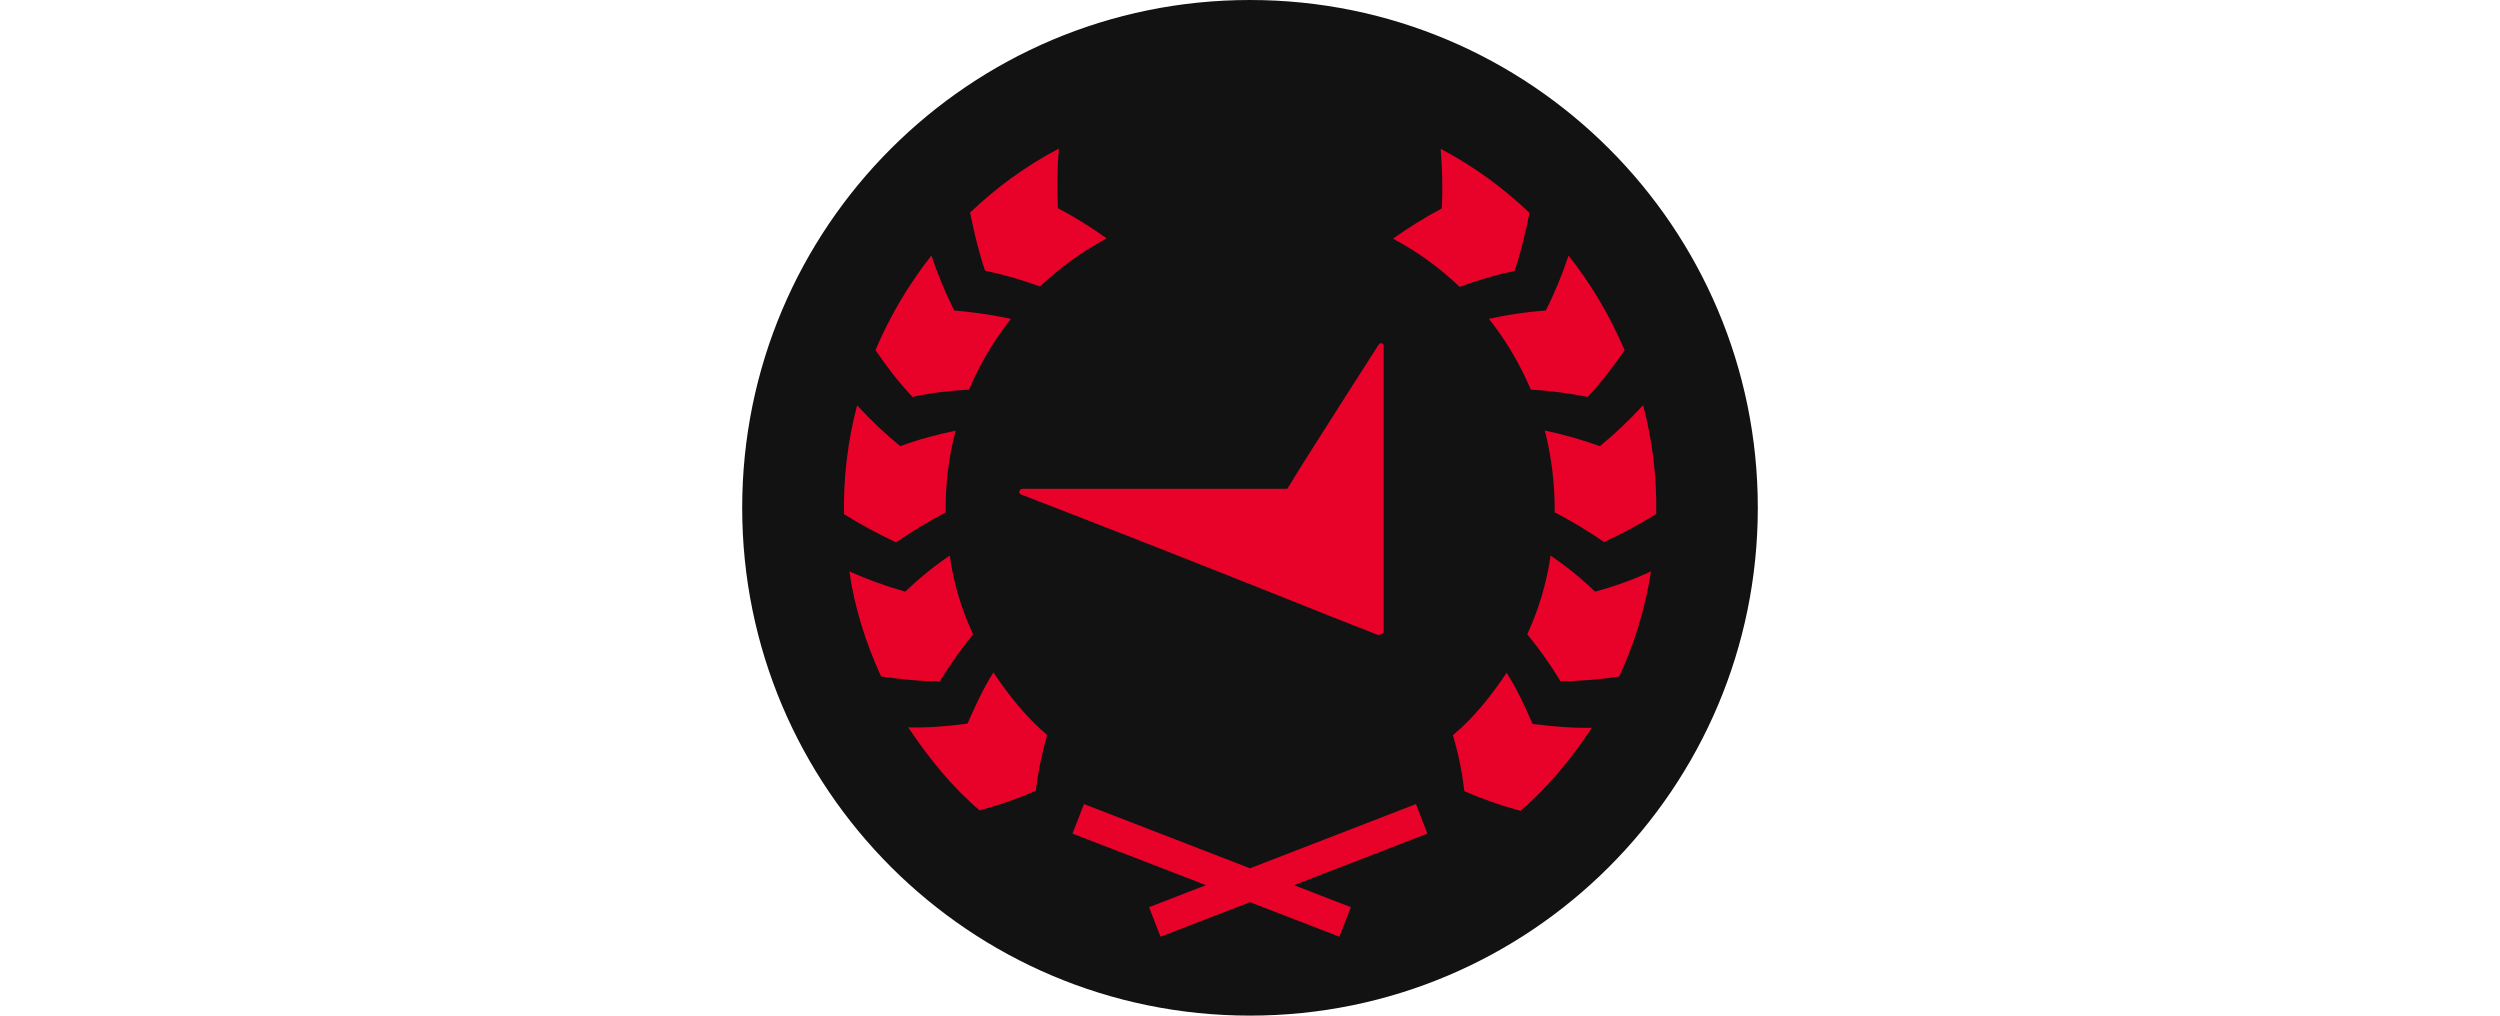
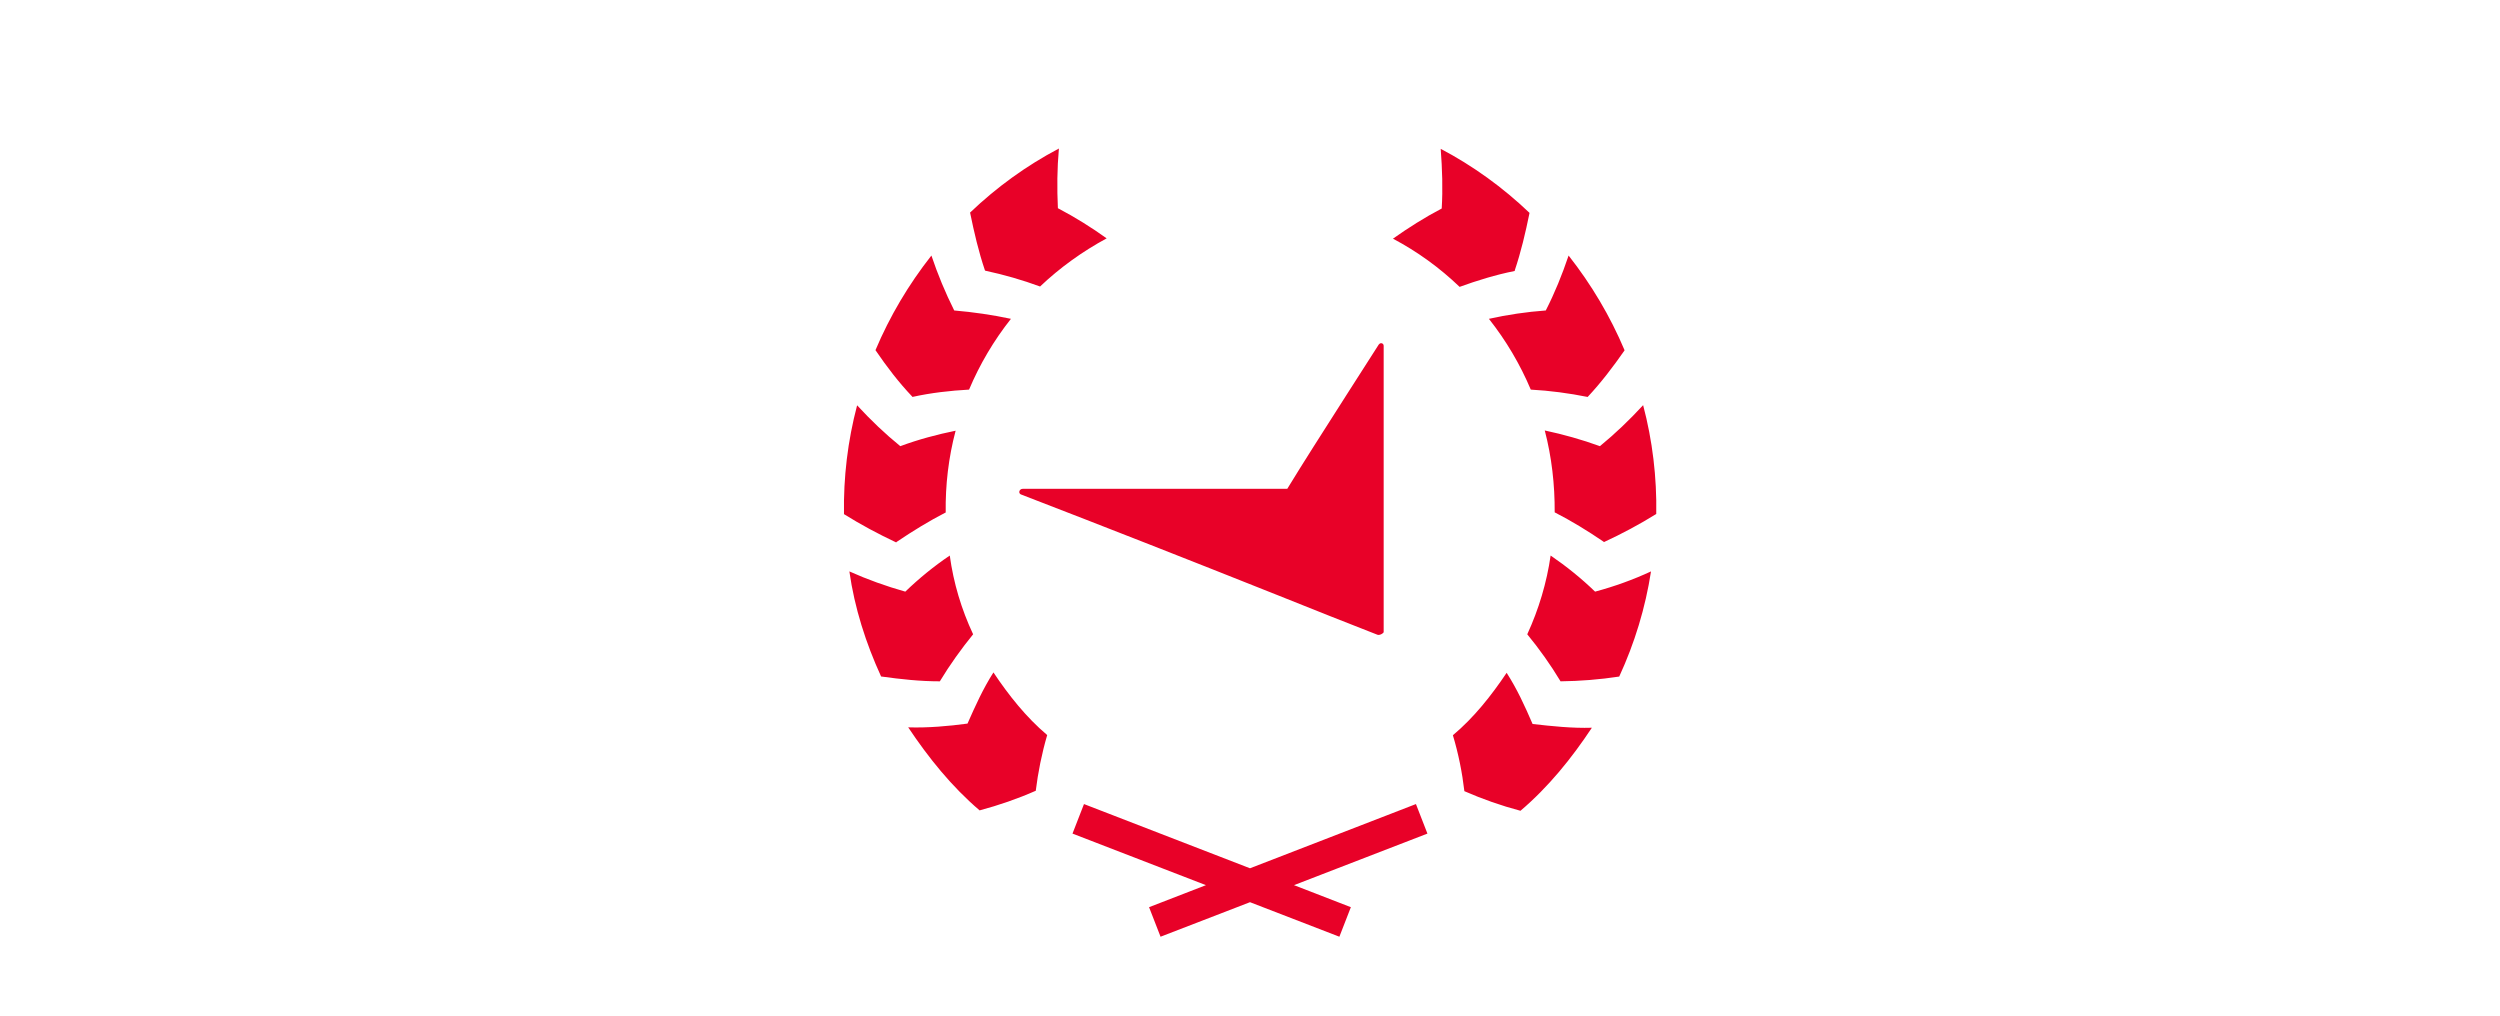
<svg xmlns="http://www.w3.org/2000/svg" version="1.1" id="Слой_1" x="0px" y="0px" width="32px" height="13px" viewBox="0 0 32 13" enable-background="new 0 0 32 13" xml:space="preserve">
  <g>
-     <path fill="#121212" d="M16,13c3.589,0,6.5-2.911,6.5-6.5S19.591,0,16,0S9.5,2.909,9.5,6.5S12.411,13,16,13" />
    <path fill="#E80128" d="M13.315,3.668c-0.228-0.084-0.464-0.152-0.703-0.203l-0.005-0.005c-0.081-0.239-0.137-0.48-0.19-0.739   c0.34-0.325,0.723-0.602,1.137-0.82c-0.023,0.254-0.025,0.51-0.013,0.764c0.218,0.114,0.434,0.249,0.624,0.386   c-0.31,0.168-0.596,0.373-0.853,0.617 M19.388,3.464c0.081-0.241,0.137-0.48,0.19-0.739c-0.34-0.325-0.723-0.602-1.137-0.82   c0.02,0.264,0.028,0.513,0.013,0.764c-0.218,0.114-0.431,0.249-0.624,0.386c0.312,0.165,0.599,0.373,0.853,0.617   c0.223-0.081,0.462-0.155,0.703-0.203h0.005L19.388,3.464z M20.794,4.485c-0.147,0.211-0.299,0.411-0.472,0.596   C20.084,5.033,19.835,5,19.594,4.987c-0.137-0.325-0.317-0.629-0.536-0.906c0.239-0.053,0.482-0.089,0.728-0.107   c0.114-0.223,0.208-0.454,0.292-0.703c0.292,0.371,0.533,0.777,0.716,1.211 M20.53,6.939c0.231-0.107,0.454-0.226,0.67-0.36   c0.008-0.47-0.048-0.939-0.168-1.393c-0.175,0.19-0.358,0.365-0.553,0.525c-0.231-0.084-0.467-0.15-0.706-0.201   c0.089,0.34,0.129,0.695,0.127,1.048c0.213,0.109,0.421,0.236,0.629,0.378l0,0V6.939z M20.726,8.66   c-0.249,0.038-0.5,0.058-0.751,0.061c-0.127-0.211-0.269-0.411-0.426-0.602c0.147-0.32,0.249-0.66,0.299-1.008   c0.201,0.137,0.393,0.292,0.569,0.462c0.246-0.066,0.485-0.152,0.716-0.259C21.061,7.779,20.924,8.231,20.726,8.66   C20.726,8.66,20.726,8.66,20.726,8.66z M19.462,10.378c-0.249-0.066-0.487-0.15-0.718-0.251l0,0   c-0.028-0.239-0.076-0.48-0.147-0.716c0.272-0.228,0.492-0.508,0.688-0.799c0.135,0.211,0.231,0.421,0.332,0.655   c0.244,0.028,0.508,0.056,0.759,0.048C20.117,9.706,19.82,10.074,19.462,10.378 M13.404,9.409   c-0.069,0.236-0.117,0.475-0.147,0.718v-0.005c-0.231,0.102-0.472,0.185-0.718,0.251c-0.358-0.305-0.655-0.675-0.914-1.063   c0.251,0.008,0.515-0.015,0.759-0.048c0.102-0.231,0.198-0.444,0.332-0.655c0.195,0.292,0.419,0.574,0.685,0.799 M12.03,8.721   c0.127-0.211,0.277-0.419,0.426-0.602c-0.15-0.32-0.251-0.657-0.299-1.008c-0.203,0.137-0.393,0.292-0.569,0.462   c-0.244-0.069-0.485-0.155-0.716-0.259c0.066,0.467,0.211,0.919,0.406,1.345C11.538,8.695,11.779,8.721,12.03,8.721 M12.102,6.561   c-0.208,0.107-0.419,0.236-0.629,0.378v0.005c-0.231-0.109-0.454-0.228-0.67-0.363c-0.008-0.47,0.048-0.939,0.168-1.393   c0.175,0.19,0.358,0.365,0.553,0.523c0.231-0.086,0.472-0.15,0.708-0.198c-0.091,0.343-0.132,0.695-0.127,1.048 M11.678,5.081   C11.916,5.028,12.165,5,12.404,4.987c0.137-0.325,0.317-0.629,0.536-0.906c-0.239-0.051-0.482-0.086-0.726-0.107   c-0.114-0.228-0.211-0.462-0.292-0.703c-0.292,0.371-0.533,0.777-0.716,1.211c0.147,0.216,0.299,0.414,0.472,0.596 M16.563,11.33   l0.728,0.282l-0.147,0.378L16,11.548l-1.145,0.442l-0.147-0.378l0.728-0.282l-1.708-0.66l0.147-0.378L16,11.114l2.124-0.822   l0.147,0.378L16.563,11.33z M17.65,4.409c0.018-0.028,0.061-0.018,0.061,0.018v3.662c0,0.018-0.053,0.046-0.079,0.036   c-0.358-0.14-0.807-0.317-1.294-0.513c-1.089-0.434-2.18-0.863-3.272-1.284c-0.036-0.018-0.018-0.071,0.025-0.071h3.386   c0.206-0.338,0.434-0.693,0.759-1.203l0.414-0.647L17.65,4.409z" />
  </g>
</svg>